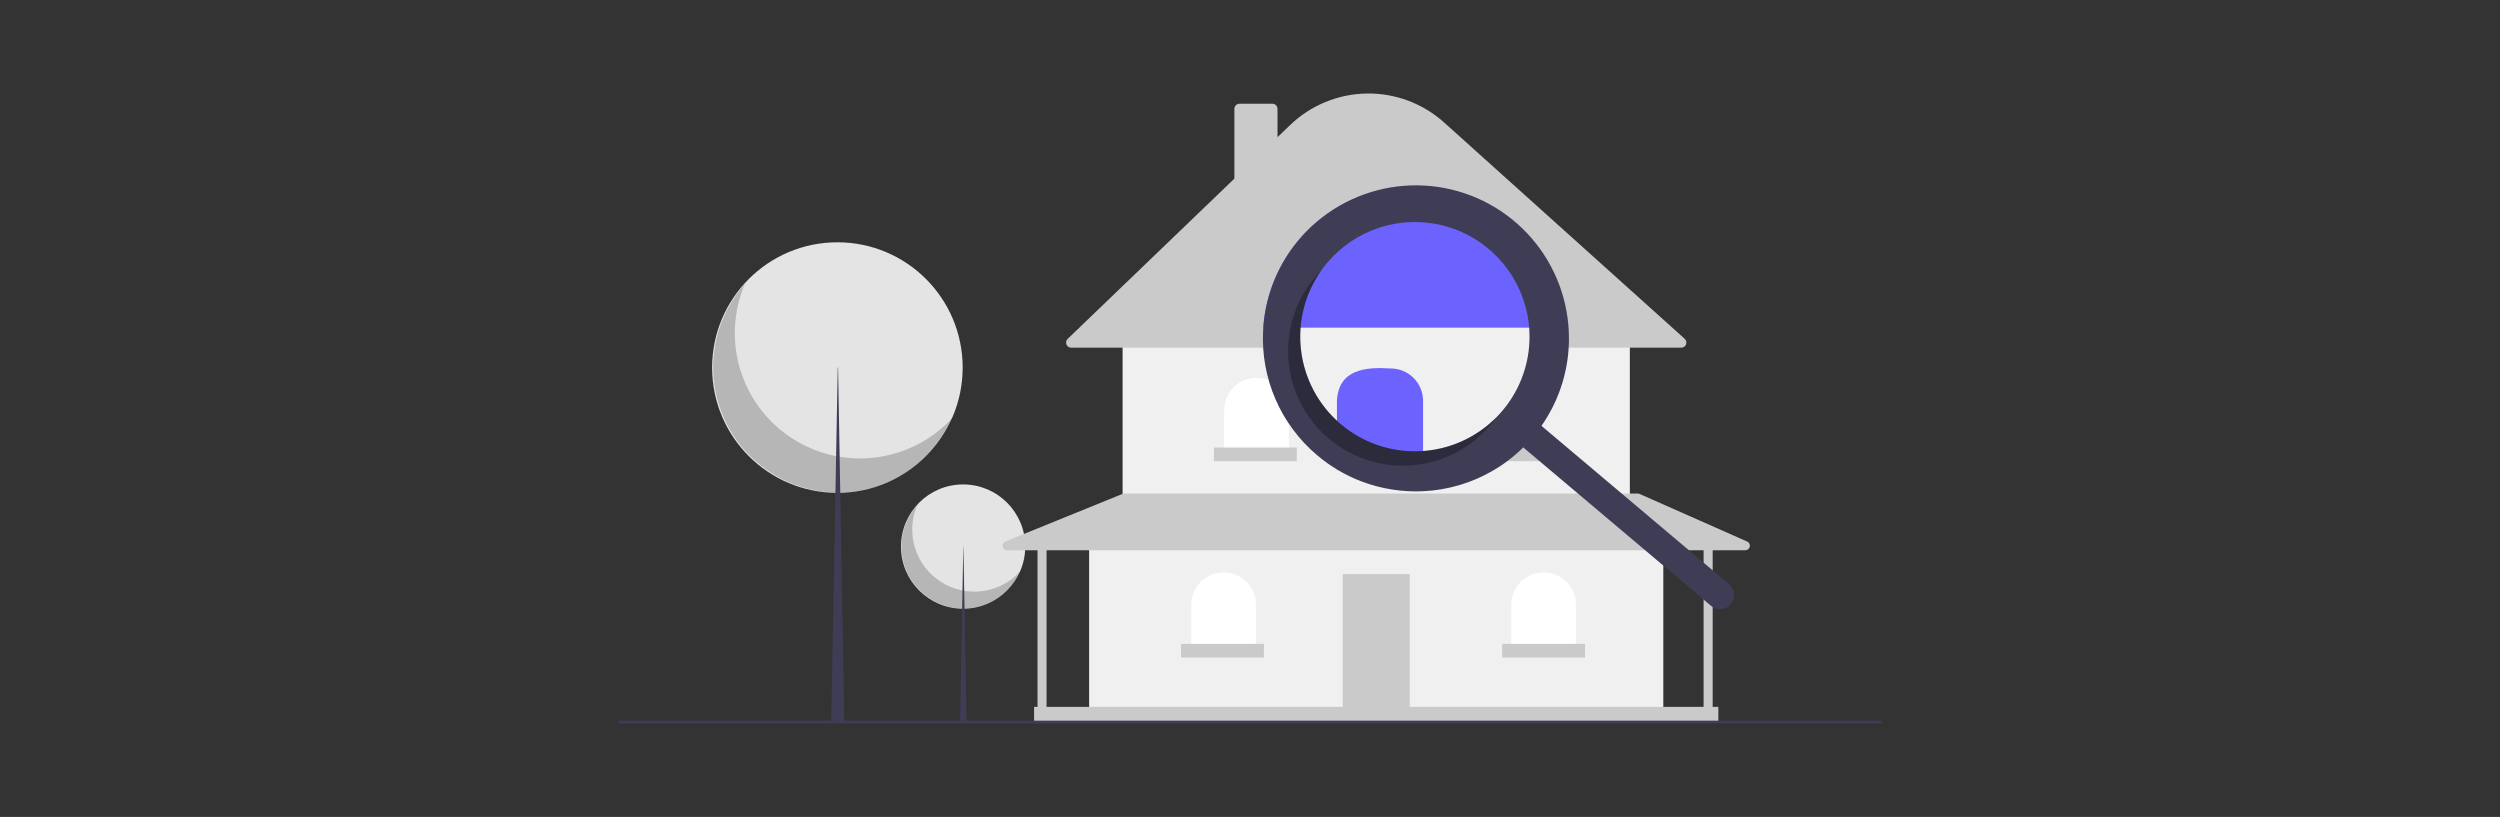
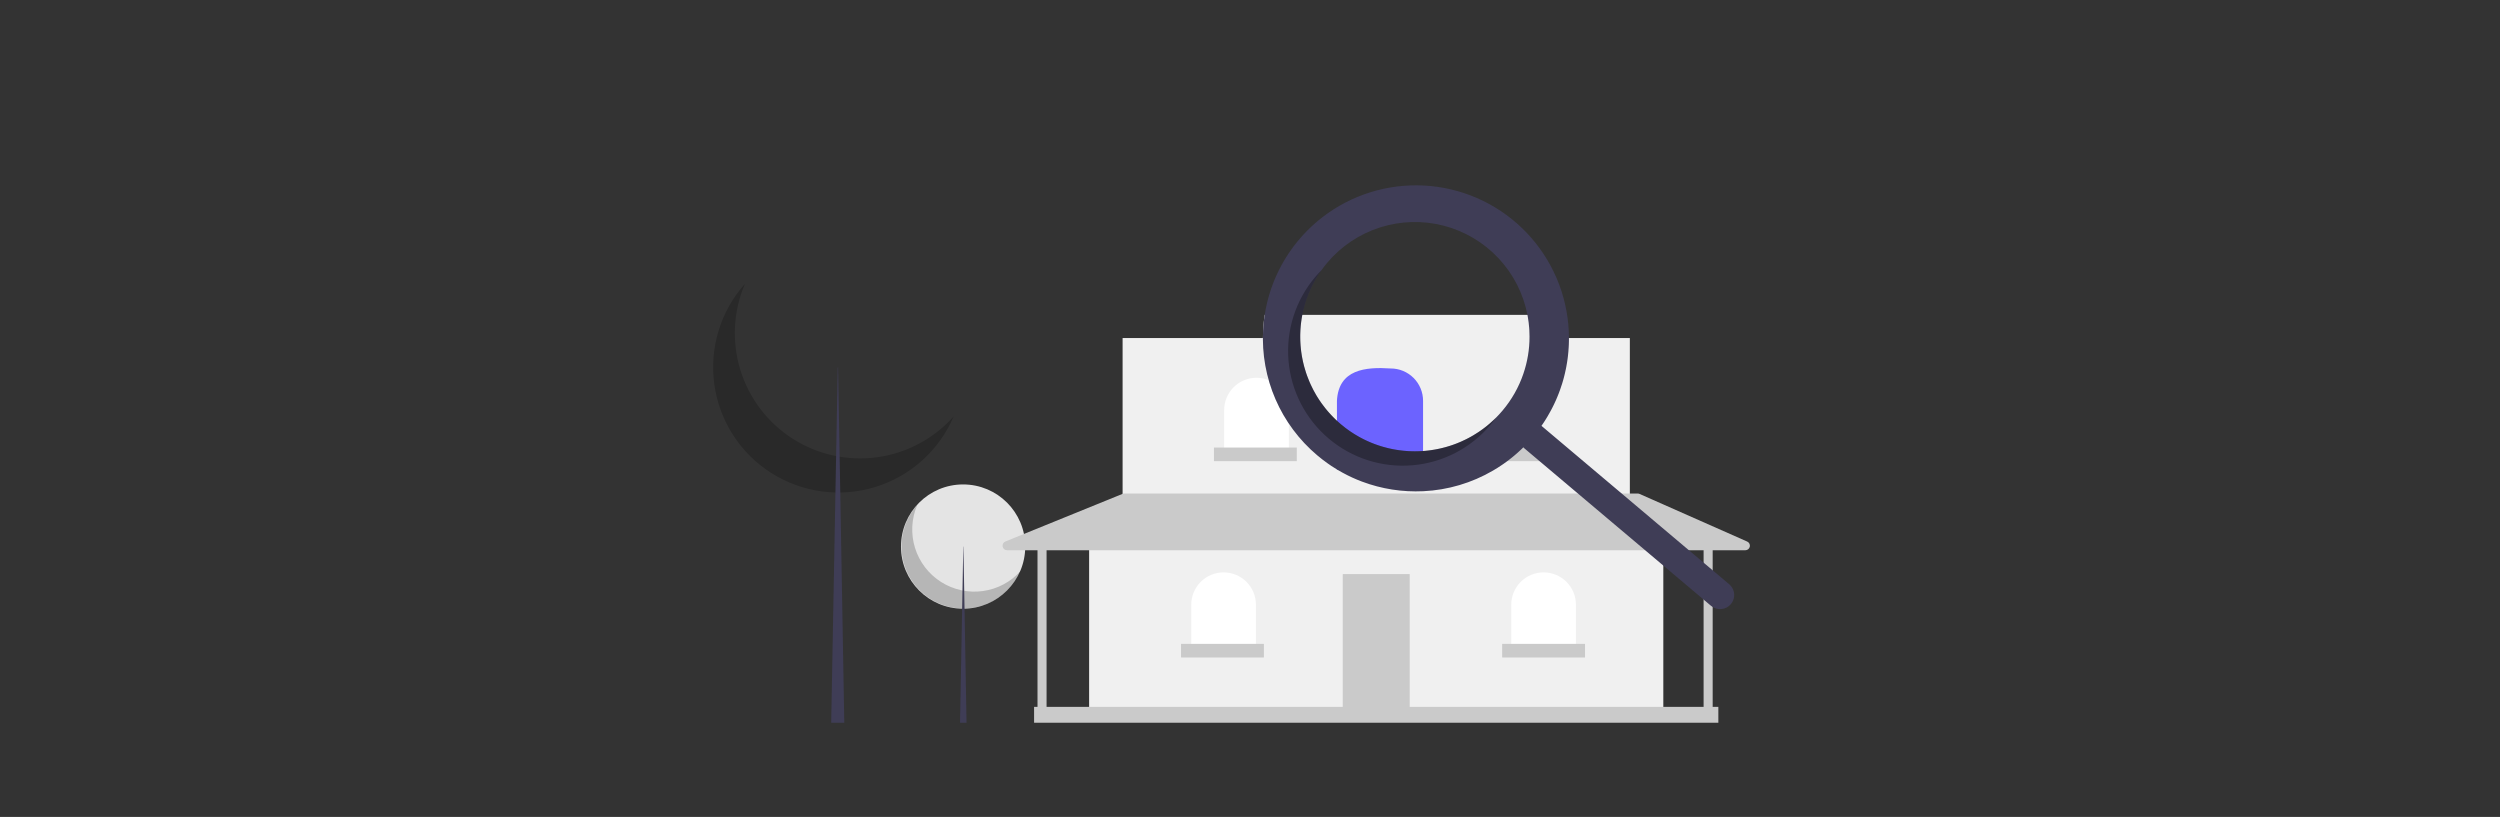
<svg xmlns="http://www.w3.org/2000/svg" width="508" height="166" viewBox="0 0 508 166" fill="none">
  <rect x="0" y="0" width="508" height="166" fill="#333333" stroke="none" />
  <g clip-path="url(#clip0_261_9626)">
    <path d="M195.704 123.689C202.677 123.689 208.329 118.036 208.329 111.063C208.329 104.09 202.677 98.438 195.704 98.438C188.731 98.438 183.079 104.09 183.079 111.063C183.079 118.036 188.731 123.689 195.704 123.689Z" fill="#E4E4E4" />
    <path opacity="0.2" d="M186.382 102.63C185.204 105.385 185.044 108.469 185.931 111.331C186.818 114.193 188.693 116.646 191.222 118.252C193.751 119.858 196.769 120.513 199.736 120.099C202.703 119.685 205.427 118.23 207.42 115.993C206.7 117.676 205.623 119.182 204.264 120.408C202.905 121.634 201.295 122.549 199.547 123.091C197.798 123.633 195.953 123.788 194.139 123.546C192.324 123.303 190.584 122.67 189.039 121.688C187.494 120.707 186.181 119.402 185.191 117.862C184.2 116.323 183.556 114.587 183.304 112.774C183.051 110.961 183.195 109.115 183.727 107.364C184.258 105.612 185.164 103.997 186.382 102.63Z" fill="black" />
    <path d="M195.739 111.063H195.773L196.398 146.858H195.08L195.739 111.063Z" fill="#3F3D56" />
-     <path d="M170.159 100.144C184.218 100.144 195.614 88.747 195.614 74.689C195.614 60.63 184.218 49.234 170.159 49.234C156.101 49.234 144.704 60.63 144.704 74.689C144.704 88.747 156.101 100.144 170.159 100.144Z" fill="#E4E4E4" />
    <path opacity="0.2" d="M151.364 57.687C148.989 63.241 148.667 69.459 150.455 75.228C152.243 80.998 156.024 85.944 161.123 89.183C166.222 92.421 172.306 93.741 178.288 92.907C184.271 92.073 189.762 89.138 193.78 84.628C192.329 88.021 190.158 91.059 187.417 93.53C184.677 96.001 181.431 97.847 177.906 98.939C174.381 100.031 170.661 100.344 167.003 99.856C163.345 99.368 159.837 98.09 156.722 96.111C153.607 94.133 150.959 91.5 148.962 88.397C146.966 85.293 145.667 81.793 145.158 78.138C144.648 74.483 144.939 70.761 146.011 67.23C147.082 63.698 148.909 60.442 151.364 57.687Z" fill="black" />
    <path d="M170.229 74.689H170.299L171.558 146.859H168.9L170.229 74.689Z" fill="#3F3D56" />
    <path d="M337.986 109.504H221.31V144.091H337.986V109.504Z" fill="#F0F0F0" />
    <path d="M286.45 116.652H272.846V144.091H286.45V116.652Z" fill="#CACACA" />
    <path d="M331.184 68.691H228.113V100.511H331.184V68.691Z" fill="#F0F0F0" />
-     <path d="M341.633 70.65H217.663C217.456 70.65 217.254 70.589 217.082 70.473C216.911 70.357 216.778 70.192 216.7 70.001C216.623 69.808 216.605 69.598 216.648 69.395C216.692 69.193 216.795 69.008 216.944 68.865L250.825 36.298V22.113C250.825 21.837 250.935 21.574 251.129 21.379C251.324 21.185 251.588 21.075 251.863 21.075H258.55C258.825 21.075 259.088 21.185 259.283 21.379C259.478 21.574 259.587 21.837 259.587 22.113V27.876L262.146 25.416C266.334 21.391 271.89 19.099 277.698 19.003C283.506 18.906 289.135 21.012 293.454 24.895L342.327 68.841C342.483 68.982 342.593 69.166 342.642 69.37C342.691 69.574 342.677 69.788 342.602 69.984C342.527 70.18 342.394 70.349 342.221 70.468C342.048 70.587 341.843 70.65 341.633 70.65Z" fill="#CACACA" />
    <path d="M255.321 76.761C256.184 76.761 257.039 76.931 257.836 77.261C258.634 77.591 259.358 78.076 259.968 78.686C260.578 79.296 261.063 80.02 261.393 80.818C261.723 81.615 261.893 82.47 261.893 83.333V92.21H248.75V83.333C248.75 82.47 248.92 81.615 249.25 80.818C249.58 80.02 250.064 79.296 250.675 78.686C251.285 78.076 252.009 77.591 252.807 77.261C253.604 76.931 254.458 76.761 255.321 76.761Z" fill="white" />
-     <path d="M279.648 76.876C281.391 76.876 283.062 77.569 284.295 78.801C285.527 80.034 286.22 81.705 286.22 83.448V92.326H273.076V83.448C273.076 81.705 273.769 80.034 275.001 78.801C276.234 77.569 277.905 76.876 279.648 76.876Z" fill="white" />
    <path d="M303.975 76.992C305.718 76.992 307.389 77.684 308.621 78.916C309.854 80.149 310.546 81.82 310.546 83.563V92.441H297.403V83.563C297.403 81.82 298.095 80.149 299.328 78.916C300.56 77.684 302.232 76.992 303.975 76.992Z" fill="white" />
    <path d="M313.659 116.306C315.402 116.306 317.074 116.999 318.306 118.231C319.538 119.463 320.231 121.135 320.231 122.878V131.755H307.087V122.878C307.087 121.135 307.78 119.463 309.012 118.231C310.245 116.999 311.916 116.306 313.659 116.306Z" fill="white" />
    <path d="M248.635 116.306C250.377 116.306 252.049 116.999 253.281 118.231C254.514 119.463 255.206 121.135 255.206 122.878V131.755H242.063V122.878C242.063 122.015 242.233 121.16 242.563 120.363C242.893 119.566 243.377 118.841 243.988 118.231C244.598 117.621 245.322 117.137 246.12 116.806C246.917 116.476 247.772 116.306 248.635 116.306Z" fill="white" />
    <path d="M355.032 110.044L333.145 100.359C333.027 100.307 332.9 100.281 332.771 100.281H228.462C228.342 100.281 228.224 100.304 228.114 100.348L204.29 110.033C204.092 110.113 203.928 110.26 203.826 110.449C203.725 110.637 203.691 110.854 203.732 111.064C203.773 111.274 203.886 111.463 204.051 111.599C204.216 111.735 204.424 111.81 204.638 111.81H210.819V143.63H210.127V146.858H349.169V143.63H348.016V111.81H354.658C354.87 111.81 355.075 111.737 355.239 111.604C355.403 111.471 355.517 111.285 355.561 111.078C355.604 110.871 355.576 110.655 355.479 110.467C355.383 110.279 355.225 110.129 355.032 110.044ZM346.171 143.63H212.663V111.81H346.171V143.63Z" fill="#CACACA" />
    <path d="M263.507 90.942H246.674V93.709H263.507V90.942Z" fill="#CACACA" />
    <path d="M288.18 90.942H271.347V93.709H288.18V90.942Z" fill="#CACACA" />
    <path d="M312.852 90.942H296.019V93.709H312.852V90.942Z" fill="#CACACA" />
    <path d="M322.075 130.833H305.243V133.6H322.075V130.833Z" fill="#CACACA" />
    <path d="M256.82 130.833H239.988V133.6H256.82V130.833Z" fill="#CACACA" />
-     <path d="M382.141 147H125.859C125.784 147 125.712 146.97 125.659 146.917C125.606 146.864 125.576 146.792 125.576 146.717C125.576 146.642 125.606 146.57 125.659 146.517C125.712 146.464 125.784 146.435 125.859 146.435H382.141C382.216 146.435 382.288 146.464 382.341 146.517C382.394 146.57 382.424 146.642 382.424 146.717C382.424 146.792 382.394 146.864 382.341 146.917C382.288 146.97 382.216 147 382.141 147Z" fill="#3F3D56" />
    <path d="M317.68 68.216C317.68 68.397 317.677 68.581 317.674 68.761C317.671 68.979 317.666 69.194 317.657 69.411C317.649 69.601 317.64 69.787 317.629 69.974C317.595 70.598 317.541 71.22 317.468 71.844C317.451 72.002 317.431 72.158 317.408 72.316C317.392 72.438 317.375 72.562 317.355 72.686C317.335 72.825 317.315 72.963 317.293 73.102C317.247 73.395 317.197 73.689 317.14 73.983C317.112 74.13 317.084 74.277 317.052 74.424C316.993 74.715 316.928 75.009 316.86 75.3C316.855 75.323 316.849 75.348 316.843 75.371C316.809 75.515 316.776 75.656 316.739 75.8C316.727 75.843 316.719 75.882 316.705 75.924C316.679 76.032 316.651 76.139 316.623 76.246C316.583 76.396 316.544 76.543 316.501 76.693C316.434 76.925 316.366 77.154 316.295 77.385C316.286 77.409 316.279 77.434 316.273 77.459C316.137 77.897 315.993 78.329 315.835 78.758C315.753 78.985 315.665 79.213 315.578 79.439C315.49 79.665 315.399 79.892 315.306 80.115C315.216 80.332 315.123 80.55 315.029 80.765C315.007 80.816 314.984 80.866 314.959 80.917C314.86 81.141 314.758 81.358 314.654 81.576C314.651 81.579 314.651 81.584 314.648 81.587C314.566 81.762 314.478 81.937 314.391 82.11C314.391 82.115 314.389 82.12 314.385 82.124C314.3 82.293 314.213 82.463 314.122 82.63L313.978 82.904L313.961 82.935C313.78 83.271 313.594 83.604 313.396 83.935C313.354 84.008 313.311 84.082 313.269 84.153C313.227 84.226 313.181 84.299 313.136 84.37C313.108 84.421 313.077 84.472 313.043 84.523C312.984 84.619 312.924 84.718 312.862 84.814C312.851 84.834 312.837 84.853 312.825 84.873C312.718 85.04 312.611 85.204 312.503 85.37C312.37 85.571 312.235 85.769 312.096 85.967L309.028 90.877L308.895 90.767L308.858 90.733H308.855L308.734 90.632L308.4 90.349C308.299 90.448 308.2 90.547 308.098 90.643C308.059 90.683 308.016 90.719 307.977 90.759C307.946 90.787 307.917 90.815 307.886 90.844C302.581 96.024 295.524 99.024 288.113 99.25H288.104C282.493 99.404 276.939 98.093 271.99 95.447C271.879 95.39 271.772 95.333 271.665 95.269C271.021 94.918 270.39 94.548 269.772 94.152C269.769 94.15 269.766 94.15 269.763 94.147C269.045 93.638 268.345 93.096 267.661 92.519C263.992 89.427 261.09 85.527 259.182 81.125C257.273 76.723 256.41 71.939 256.661 67.148C256.669 66.959 256.681 66.772 256.695 66.583C256.74 65.899 256.81 65.218 256.904 64.54C256.929 64.351 256.957 64.161 256.986 63.975H317.392C317.51 64.84 317.592 65.709 317.637 66.583C317.666 67.128 317.68 67.671 317.68 68.216Z" fill="#F0F0F0" />
-     <path d="M317.392 63.975C316.304 56.743 312.658 50.141 307.115 45.37C301.573 40.599 294.502 37.974 287.189 37.974C279.875 37.974 272.805 40.599 267.262 45.37C261.72 50.141 258.073 56.743 256.986 63.975C256.957 64.162 256.929 64.351 256.904 64.54C256.811 65.218 256.741 65.899 256.695 66.583H317.637C317.592 65.71 317.51 64.841 317.392 63.975Z" fill="#6C63FF" />
    <path d="M289.167 95.446H271.666V81.446C271.989 75.048 277.457 74.531 282.596 74.874C283.459 74.874 284.313 75.044 285.11 75.374C285.908 75.705 286.632 76.189 287.242 76.799C287.853 77.409 288.337 78.134 288.667 78.931C288.997 79.728 289.167 80.583 289.167 81.446V95.446Z" fill="#6C63FF" />
    <path d="M271.665 85.492V85.495C271.665 85.498 271.668 85.498 271.67 85.498L271.665 85.492ZM264.626 63.975C264.615 64.046 264.601 64.116 264.589 64.187C264.601 64.116 264.615 64.046 264.629 63.975H264.626ZM264.276 66.583C264.267 66.69 264.259 66.798 264.253 66.905C264.259 66.798 264.267 66.69 264.279 66.583C264.278 66.563 264.279 66.543 264.281 66.524C264.279 66.543 264.279 66.563 264.276 66.583ZM271.665 85.495C271.665 85.498 271.668 85.498 271.67 85.498L271.665 85.492V85.495ZM264.626 63.975C264.615 64.046 264.601 64.116 264.589 64.187C264.601 64.116 264.615 64.046 264.629 63.975H264.626ZM264.253 66.905C264.259 66.798 264.267 66.69 264.279 66.583C264.278 66.563 264.279 66.543 264.281 66.524C264.279 66.543 264.279 66.563 264.276 66.583C264.267 66.69 264.259 66.798 264.253 66.905ZM351.547 118.885C351.493 118.827 351.434 118.772 351.372 118.721L351.369 118.718L337.377 106.91L337.015 106.605L335.639 105.444L335.295 105.152L333.334 103.497L332.797 103.045L331.686 102.106L331.118 101.626L325.761 97.108L322.69 94.517L322.277 94.169L313.227 86.532C313.365 86.334 313.501 86.136 313.633 85.936C313.741 85.769 313.848 85.605 313.956 85.438C313.967 85.418 313.981 85.399 313.992 85.379C314.054 85.283 314.114 85.184 314.173 85.088C314.207 85.037 314.238 84.986 314.266 84.935C314.312 84.865 314.357 84.791 314.399 84.718C314.442 84.647 314.484 84.574 314.526 84.5C314.724 84.17 314.911 83.836 315.091 83.5L315.108 83.469L315.253 83.195C315.343 83.028 315.431 82.859 315.515 82.689C315.519 82.685 315.521 82.68 315.521 82.675C315.609 82.502 315.696 82.327 315.778 82.152C315.781 82.149 315.781 82.144 315.784 82.141C315.888 81.923 315.99 81.706 316.089 81.482C316.114 81.432 316.137 81.381 316.16 81.33C316.253 81.115 316.346 80.897 316.437 80.68C316.53 80.457 316.62 80.231 316.708 80.005C316.795 79.779 316.883 79.55 316.965 79.324C317.12 78.891 317.266 78.458 317.403 78.024C317.409 77.999 317.417 77.975 317.425 77.95C317.496 77.719 317.564 77.49 317.632 77.258C317.674 77.108 317.714 76.961 317.753 76.812C317.781 76.704 317.81 76.597 317.835 76.49C317.849 76.447 317.858 76.408 317.869 76.365C317.906 76.221 317.94 76.08 317.974 75.936C317.979 75.913 317.985 75.888 317.991 75.865C318.058 75.574 318.123 75.28 318.183 74.989C318.214 74.842 318.242 74.695 318.27 74.548C318.324 74.255 318.378 73.961 318.423 73.667C318.445 73.528 318.465 73.39 318.485 73.251C318.505 73.127 318.522 73.003 318.539 72.881C318.561 72.723 318.581 72.568 318.598 72.409C318.672 71.785 318.725 71.163 318.759 70.539C318.77 70.352 318.779 70.166 318.787 69.977C318.796 69.759 318.801 69.544 318.804 69.327C318.807 69.146 318.81 68.962 318.81 68.781C318.81 68.236 318.796 67.693 318.768 67.148C318.722 66.275 318.64 65.406 318.522 64.54C317.509 57.141 313.868 50.354 308.264 45.418C302.659 40.483 295.466 37.729 287.998 37.66C280.53 37.592 273.288 40.213 267.593 45.045C261.899 49.876 258.134 56.596 256.986 63.975C256.957 64.161 256.929 64.351 256.904 64.54C256.811 65.218 256.741 65.899 256.695 66.583C256.681 66.772 256.669 66.959 256.661 67.148C256.41 71.939 257.273 76.724 259.182 81.125C261.09 85.527 263.992 89.427 267.661 92.519C268.345 93.096 269.045 93.638 269.763 94.147C269.766 94.15 269.769 94.15 269.772 94.152C270.012 94.322 270.252 94.489 270.495 94.653C270.882 94.907 271.272 95.156 271.665 95.393C271.696 95.41 271.727 95.43 271.758 95.447C272.097 95.65 272.439 95.845 272.781 96.034H272.784C274.056 96.734 275.377 97.342 276.737 97.854C280.725 99.355 284.978 100.022 289.234 99.815H289.243C294.21 99.575 299.047 98.143 303.345 95.641C303.97 95.28 304.586 94.893 305.188 94.48C305.337 94.379 305.49 94.274 305.637 94.169C305.818 94.042 305.999 93.909 306.18 93.777C306.182 93.777 306.182 93.774 306.185 93.774C306.199 93.763 306.213 93.752 306.228 93.743C306.349 93.65 306.473 93.556 306.592 93.466C306.623 93.443 306.654 93.421 306.685 93.395C306.693 93.389 306.701 93.383 306.708 93.375C306.779 93.325 306.846 93.268 306.917 93.214C306.988 93.161 307.055 93.104 307.126 93.048C307.138 93.04 307.149 93.031 307.16 93.022C307.239 92.957 307.318 92.895 307.397 92.83C307.479 92.765 307.558 92.697 307.635 92.632C307.714 92.567 307.79 92.502 307.869 92.434C307.937 92.378 308.008 92.319 308.075 92.256C308.098 92.24 308.118 92.22 308.14 92.2C308.149 92.192 308.159 92.184 308.169 92.177C308.262 92.098 308.352 92.016 308.443 91.934C308.465 91.915 308.485 91.895 308.508 91.875C308.646 91.751 308.785 91.626 308.92 91.496C308.951 91.468 308.985 91.437 309.016 91.409C309.047 91.38 309.076 91.352 309.107 91.324C309.146 91.284 309.189 91.248 309.228 91.208C309.33 91.112 309.429 91.013 309.531 90.914L309.864 91.197L309.986 91.299H309.988L310.025 91.332L310.158 91.443L312.13 93.11L312.173 93.147L312.207 93.172L312.43 93.361L312.876 93.74L313.323 94.116L313.388 94.169L315.464 95.921L315.753 96.164L317.756 97.854L328.126 106.605L328.488 106.91L342.681 118.885L346.32 121.956L347.674 123.098C347.961 123.341 348.293 123.525 348.652 123.64C349.01 123.754 349.388 123.797 349.763 123.765C350.138 123.734 350.503 123.629 350.837 123.456C351.172 123.283 351.469 123.047 351.711 122.759C351.915 122.52 352.076 122.249 352.189 121.956C352.394 121.438 352.443 120.87 352.329 120.325C352.215 119.779 351.943 119.278 351.547 118.885ZM269.698 53.385C272.533 50.025 276.26 47.537 280.449 46.206C284.638 44.875 289.119 44.757 293.372 45.864C297.626 46.972 301.479 49.26 304.488 52.465C307.496 55.669 309.536 59.66 310.373 63.975C310.409 64.164 310.443 64.351 310.474 64.54C310.59 65.215 310.675 65.899 310.726 66.583C310.74 66.772 310.754 66.959 310.763 67.148C310.788 67.572 310.799 67.999 310.799 68.422C310.801 70.993 310.375 73.547 309.539 75.978V75.981C308.605 78.707 307.17 81.235 305.309 83.435C305.27 83.48 305.23 83.528 305.188 83.573C304.815 84.014 304.422 84.438 304.018 84.842C304.015 84.845 304.012 84.851 304.009 84.853C303.871 84.992 303.73 85.133 303.588 85.263C303.3 85.543 303.006 85.808 302.707 86.063C302.258 86.456 301.797 86.824 301.325 87.168C301.167 87.283 301.009 87.397 300.848 87.51C300.689 87.623 300.528 87.73 300.367 87.837C300.045 88.052 299.717 88.258 299.387 88.453C299.223 88.552 299.053 88.648 298.887 88.741C298.72 88.837 298.55 88.928 298.381 89.016C298.211 89.106 298.042 89.194 297.869 89.278C297.527 89.451 297.183 89.612 296.832 89.761C296.657 89.841 296.482 89.914 296.307 89.982C296.197 90.027 296.089 90.072 295.979 90.112C295.936 90.132 295.892 90.149 295.846 90.163C295.787 90.188 295.728 90.211 295.668 90.231C295.649 90.239 295.629 90.247 295.609 90.253C295.487 90.301 295.369 90.344 295.244 90.386C295.066 90.451 294.888 90.51 294.708 90.567C294.527 90.626 294.349 90.683 294.168 90.734C293.987 90.79 293.803 90.841 293.622 90.889C293.439 90.94 293.258 90.988 293.074 91.03C292.879 91.081 292.684 91.126 292.487 91.169C292.314 91.208 292.145 91.242 291.972 91.273C291.811 91.307 291.647 91.335 291.486 91.364C291.26 91.403 291.034 91.44 290.805 91.471C290.681 91.491 290.56 91.508 290.435 91.519C290.382 91.528 290.331 91.533 290.28 91.539C290.122 91.561 289.963 91.578 289.808 91.593C289.766 91.595 289.726 91.601 289.686 91.604C289.514 91.621 289.339 91.635 289.166 91.649C288.796 91.674 288.429 91.691 288.059 91.7C287.872 91.703 287.683 91.706 287.497 91.706C287.31 91.706 287.124 91.703 286.937 91.697C286.937 91.697 286.937 91.7 286.934 91.697C286.931 91.7 286.931 91.7 286.929 91.697C286.928 91.697 286.928 91.698 286.927 91.698C286.927 91.698 286.926 91.698 286.926 91.698C286.925 91.698 286.925 91.698 286.924 91.698C286.924 91.698 286.923 91.697 286.923 91.697C286.914 91.7 286.904 91.7 286.895 91.697C286.762 91.697 286.629 91.691 286.499 91.683C286.403 91.68 286.304 91.677 286.205 91.669C286.073 91.663 285.94 91.655 285.807 91.643C285.765 91.643 285.722 91.638 285.68 91.635C285.66 91.634 285.64 91.632 285.62 91.629C285.485 91.618 285.346 91.607 285.211 91.592C285.143 91.587 285.072 91.581 285.004 91.573C284.798 91.55 284.592 91.525 284.388 91.496C284.157 91.468 283.925 91.434 283.696 91.392C283.589 91.378 283.484 91.358 283.38 91.338C283.241 91.316 283.103 91.29 282.964 91.262C282.82 91.234 282.676 91.205 282.532 91.171C282.416 91.146 282.297 91.121 282.182 91.092C282.125 91.081 282.069 91.067 282.015 91.053C281.718 90.982 281.424 90.906 281.133 90.821C280.95 90.77 280.766 90.717 280.585 90.66C280.336 90.584 280.091 90.502 279.845 90.414C279.749 90.383 279.655 90.349 279.559 90.312C279.463 90.281 279.37 90.245 279.274 90.208C279.186 90.177 279.099 90.143 279.014 90.109C278.873 90.055 278.734 89.999 278.596 89.942C278.31 89.826 278.031 89.705 277.751 89.575C277.593 89.499 277.435 89.425 277.279 89.349C276.666 89.052 276.062 88.723 275.468 88.36C275.321 88.272 275.174 88.179 275.027 88.086C274.843 87.973 274.665 87.854 274.487 87.736C274.389 87.668 274.292 87.603 274.196 87.535C274.018 87.411 273.843 87.283 273.671 87.156C273.58 87.091 273.49 87.023 273.402 86.956C273.089 86.718 272.781 86.47 272.478 86.215C272.334 86.094 272.19 85.969 272.049 85.842C271.99 85.791 271.93 85.738 271.871 85.684C271.803 85.622 271.735 85.563 271.67 85.498L271.665 85.492C271.566 85.404 271.467 85.311 271.371 85.218C271.221 85.077 271.074 84.933 270.933 84.786C270.786 84.641 270.645 84.492 270.506 84.345C270.365 84.198 270.229 84.048 270.096 83.895C269.961 83.746 269.828 83.593 269.698 83.438C269.571 83.291 269.447 83.138 269.328 82.989C269.04 82.632 268.765 82.27 268.503 81.901C268.381 81.731 268.266 81.561 268.152 81.389C268.031 81.214 267.915 81.036 267.805 80.858C267.689 80.68 267.579 80.499 267.471 80.316C267.469 80.309 267.465 80.303 267.46 80.299C267.248 79.94 267.045 79.578 266.855 79.211C266.661 78.838 266.477 78.461 266.304 78.08C266.217 77.891 266.132 77.699 266.053 77.507C265.889 77.12 265.737 76.733 265.595 76.34C265.525 76.15 265.46 75.961 265.395 75.769C265.393 75.756 265.389 75.744 265.383 75.732C265.253 75.342 265.135 74.95 265.03 74.554C265.027 74.548 265.027 74.543 265.024 74.537C264.971 74.342 264.92 74.147 264.875 73.949C264.83 73.777 264.79 73.605 264.753 73.43C264.711 73.234 264.669 73.04 264.632 72.842C264.612 72.74 264.592 72.638 264.575 72.537C264.558 72.452 264.544 72.364 264.53 72.279C264.516 72.195 264.502 72.107 264.488 72.019C264.459 71.847 264.434 71.675 264.411 71.502C264.383 71.299 264.36 71.096 264.338 70.889C264.312 70.643 264.29 70.398 264.27 70.149C264.256 69.982 264.247 69.813 264.239 69.643C264.23 69.488 264.222 69.332 264.219 69.177C264.216 69.169 264.216 69.16 264.219 69.151C264.219 69.151 264.219 69.151 264.218 69.15C264.218 69.15 264.218 69.149 264.218 69.149C264.218 69.148 264.218 69.148 264.218 69.147C264.219 69.147 264.219 69.146 264.219 69.146C264.216 69.143 264.216 69.143 264.219 69.14C264.219 69.14 264.219 69.139 264.218 69.139C264.218 69.138 264.218 69.138 264.218 69.137C264.218 69.137 264.218 69.136 264.218 69.136C264.219 69.135 264.219 69.135 264.219 69.135C264.216 69.072 264.214 69.01 264.214 68.948C264.208 68.764 264.205 68.581 264.205 68.397C264.205 68.23 264.208 68.067 264.211 67.9C264.216 67.668 264.225 67.436 264.236 67.205C264.236 67.154 264.242 67.106 264.245 67.055C264.247 67.004 264.25 66.956 264.253 66.905C264.259 66.798 264.267 66.69 264.279 66.583C264.278 66.563 264.279 66.543 264.281 66.524C264.29 66.402 264.301 66.281 264.312 66.159C264.335 65.916 264.363 65.67 264.394 65.427C264.411 65.306 264.425 65.184 264.445 65.063C264.457 64.978 264.471 64.891 264.485 64.803C264.496 64.715 264.51 64.628 264.527 64.54C264.547 64.424 264.567 64.305 264.589 64.187C264.601 64.116 264.615 64.046 264.629 63.975C264.683 63.692 264.742 63.41 264.807 63.127C264.872 62.842 264.945 62.559 265.024 62.277C265.101 61.991 265.186 61.706 265.276 61.421C265.318 61.276 265.364 61.135 265.414 60.994C265.508 60.709 265.607 60.426 265.717 60.146C265.768 60.008 265.821 59.867 265.881 59.728C265.994 59.448 266.112 59.169 266.234 58.895C266.296 58.756 266.358 58.618 266.426 58.479C266.553 58.205 266.686 57.931 266.83 57.663C266.969 57.389 267.118 57.12 267.271 56.855C267.423 56.589 267.582 56.323 267.748 56.06C267.825 55.931 267.909 55.798 267.997 55.67C268.167 55.411 268.345 55.151 268.525 54.896C268.89 54.382 269.283 53.876 269.698 53.385ZM264.276 66.583C264.267 66.69 264.259 66.798 264.253 66.905C264.259 66.798 264.267 66.69 264.279 66.583C264.278 66.563 264.279 66.543 264.281 66.524C264.279 66.543 264.279 66.563 264.276 66.583ZM264.626 63.975C264.615 64.046 264.601 64.116 264.589 64.187C264.601 64.116 264.615 64.046 264.629 63.975H264.626ZM271.665 85.492V85.495C271.665 85.498 271.668 85.498 271.67 85.498L271.665 85.492Z" fill="#3F3D56" />
    <path opacity="0.3" d="M272.479 86.215C268.009 82.443 265.122 77.129 264.39 71.327C263.657 65.525 265.134 59.66 268.525 54.896C268.08 55.344 267.649 55.814 267.234 56.305C265.261 58.644 263.767 61.347 262.839 64.263C261.911 67.178 261.567 70.248 261.825 73.296C262.083 76.345 262.939 79.312 264.345 82.03C265.75 84.748 267.677 87.162 270.015 89.135C274.737 93.12 280.849 95.065 287.006 94.544C293.163 94.022 298.86 91.076 302.845 86.354C303.259 85.862 303.65 85.359 304.017 84.843C299.891 88.988 294.358 91.43 288.515 91.684C282.673 91.939 276.948 89.986 272.479 86.215Z" fill="black" />
  </g>
  <defs>
    <clipPath id="clip0_261_9626">
      <rect width="256.848" height="128" fill="white" transform="translate(125.576 19)" />
    </clipPath>
  </defs>
</svg>